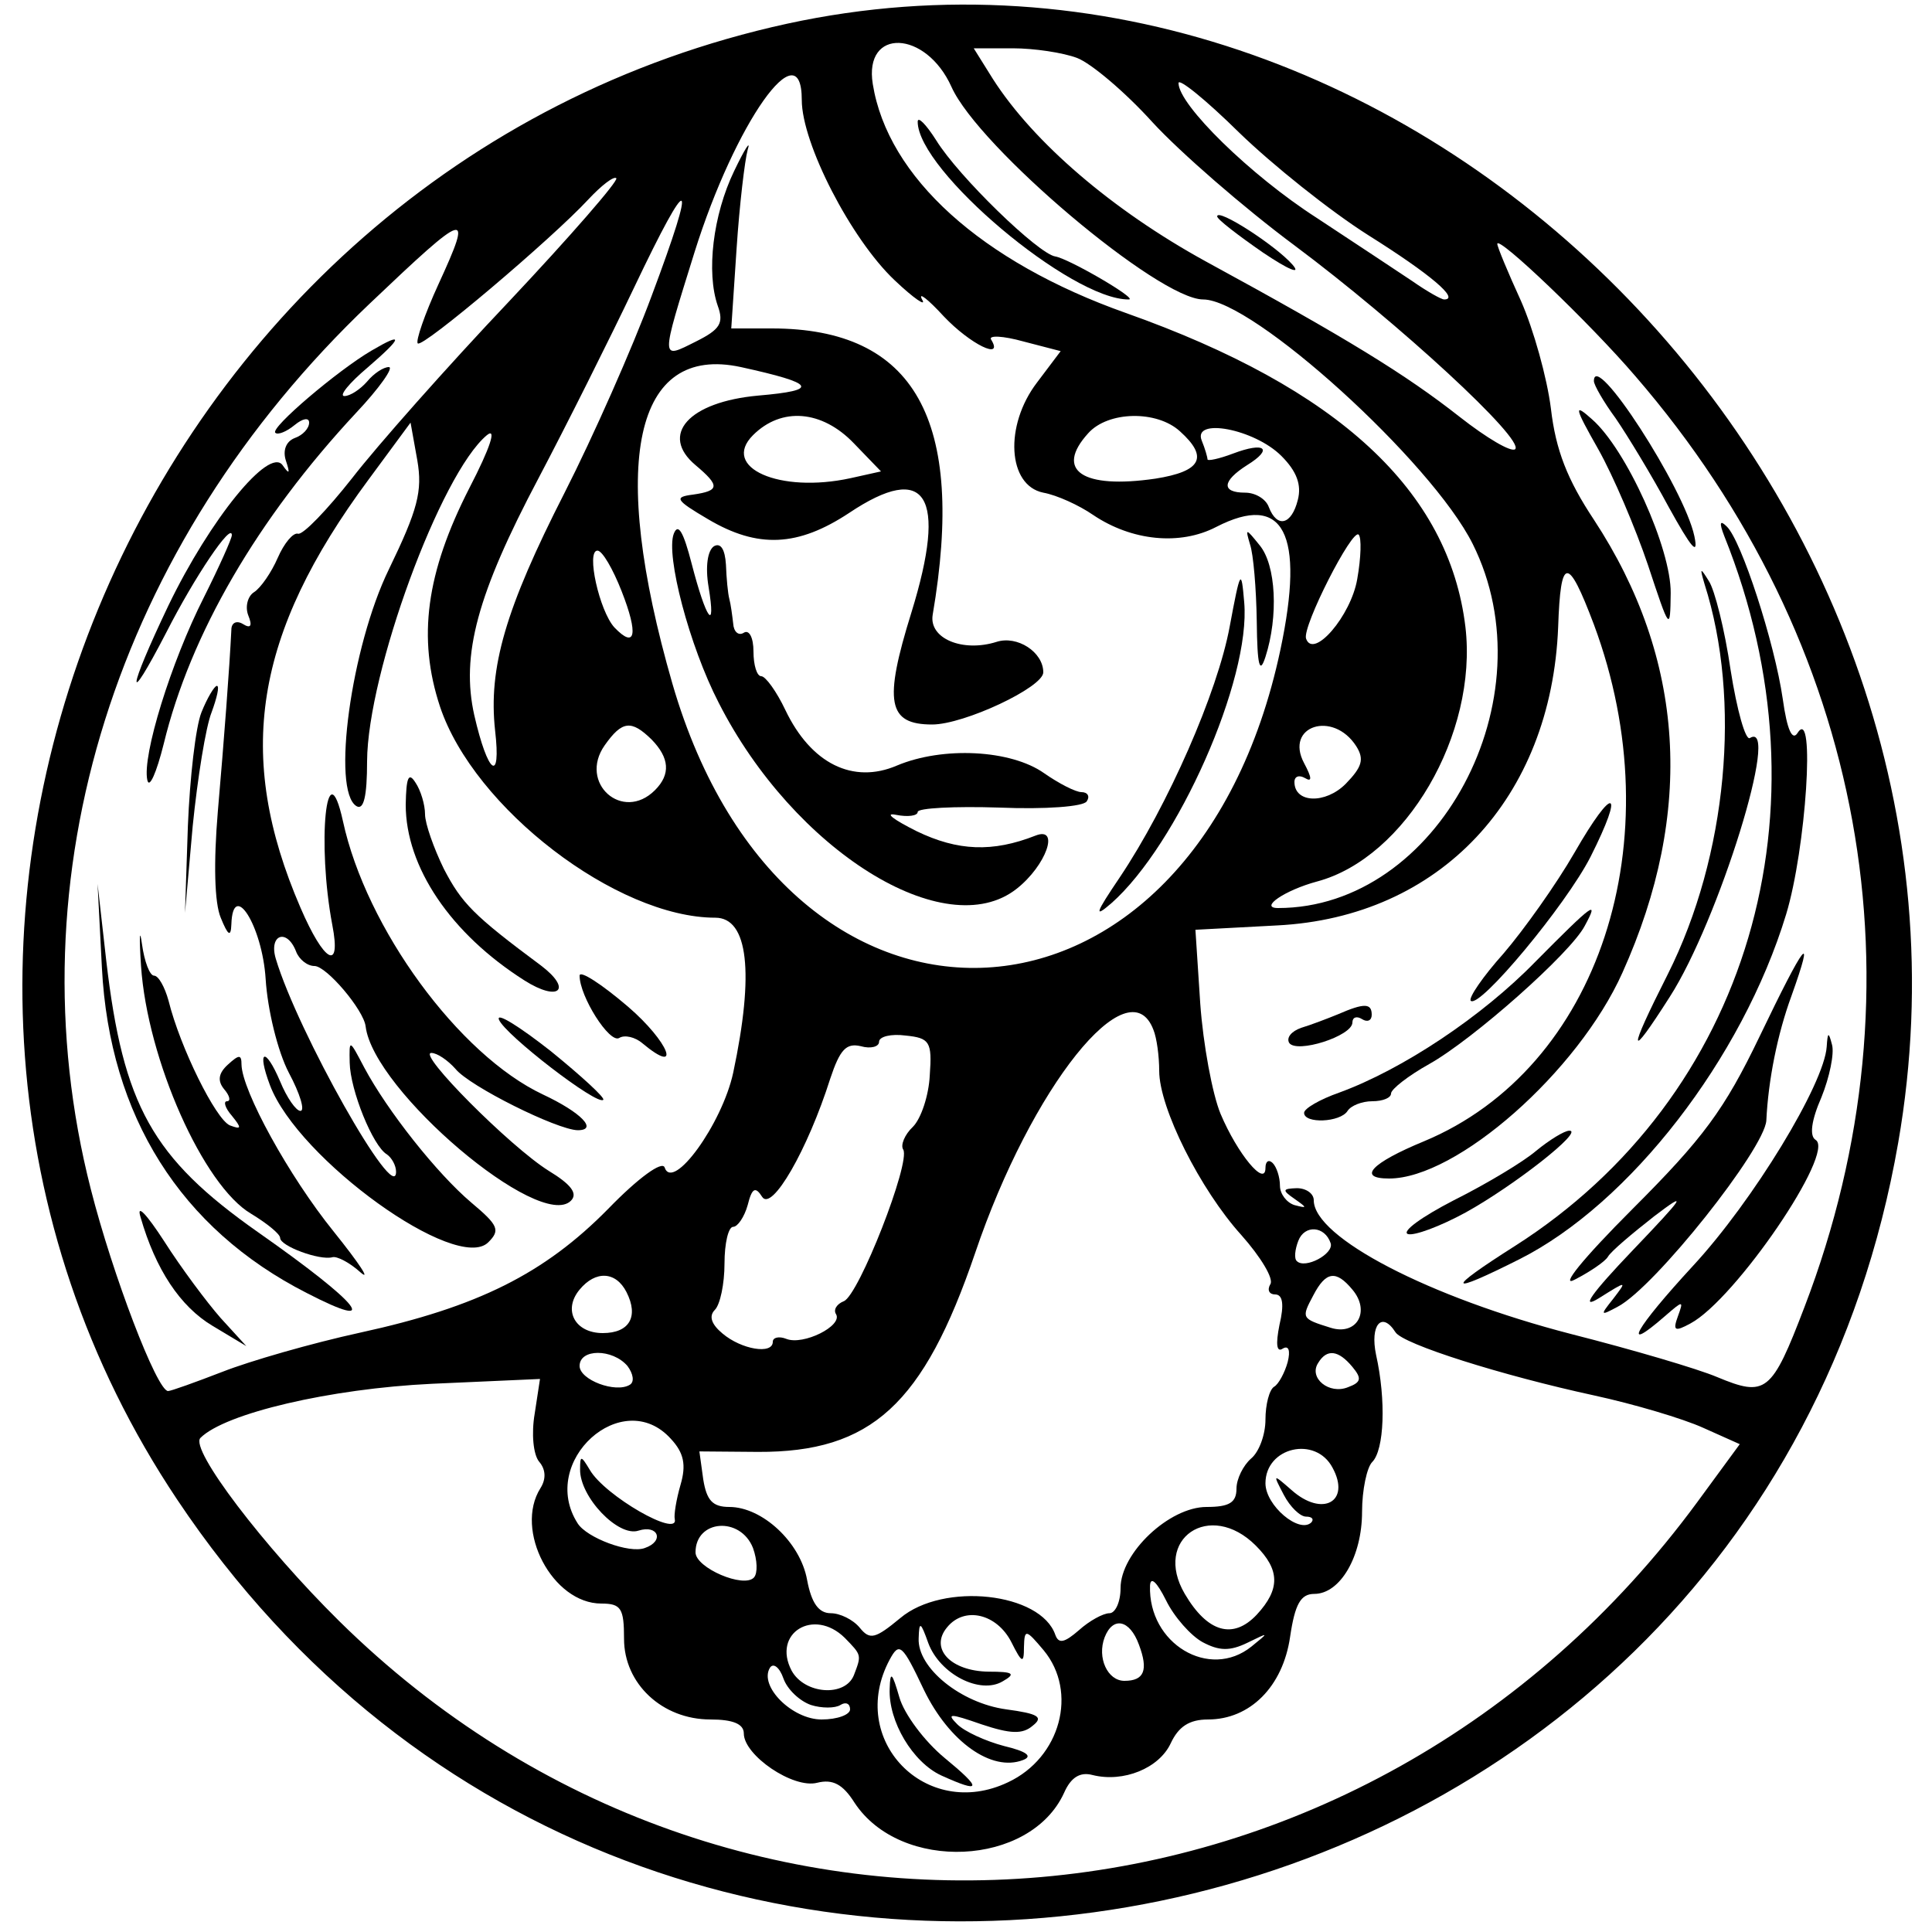
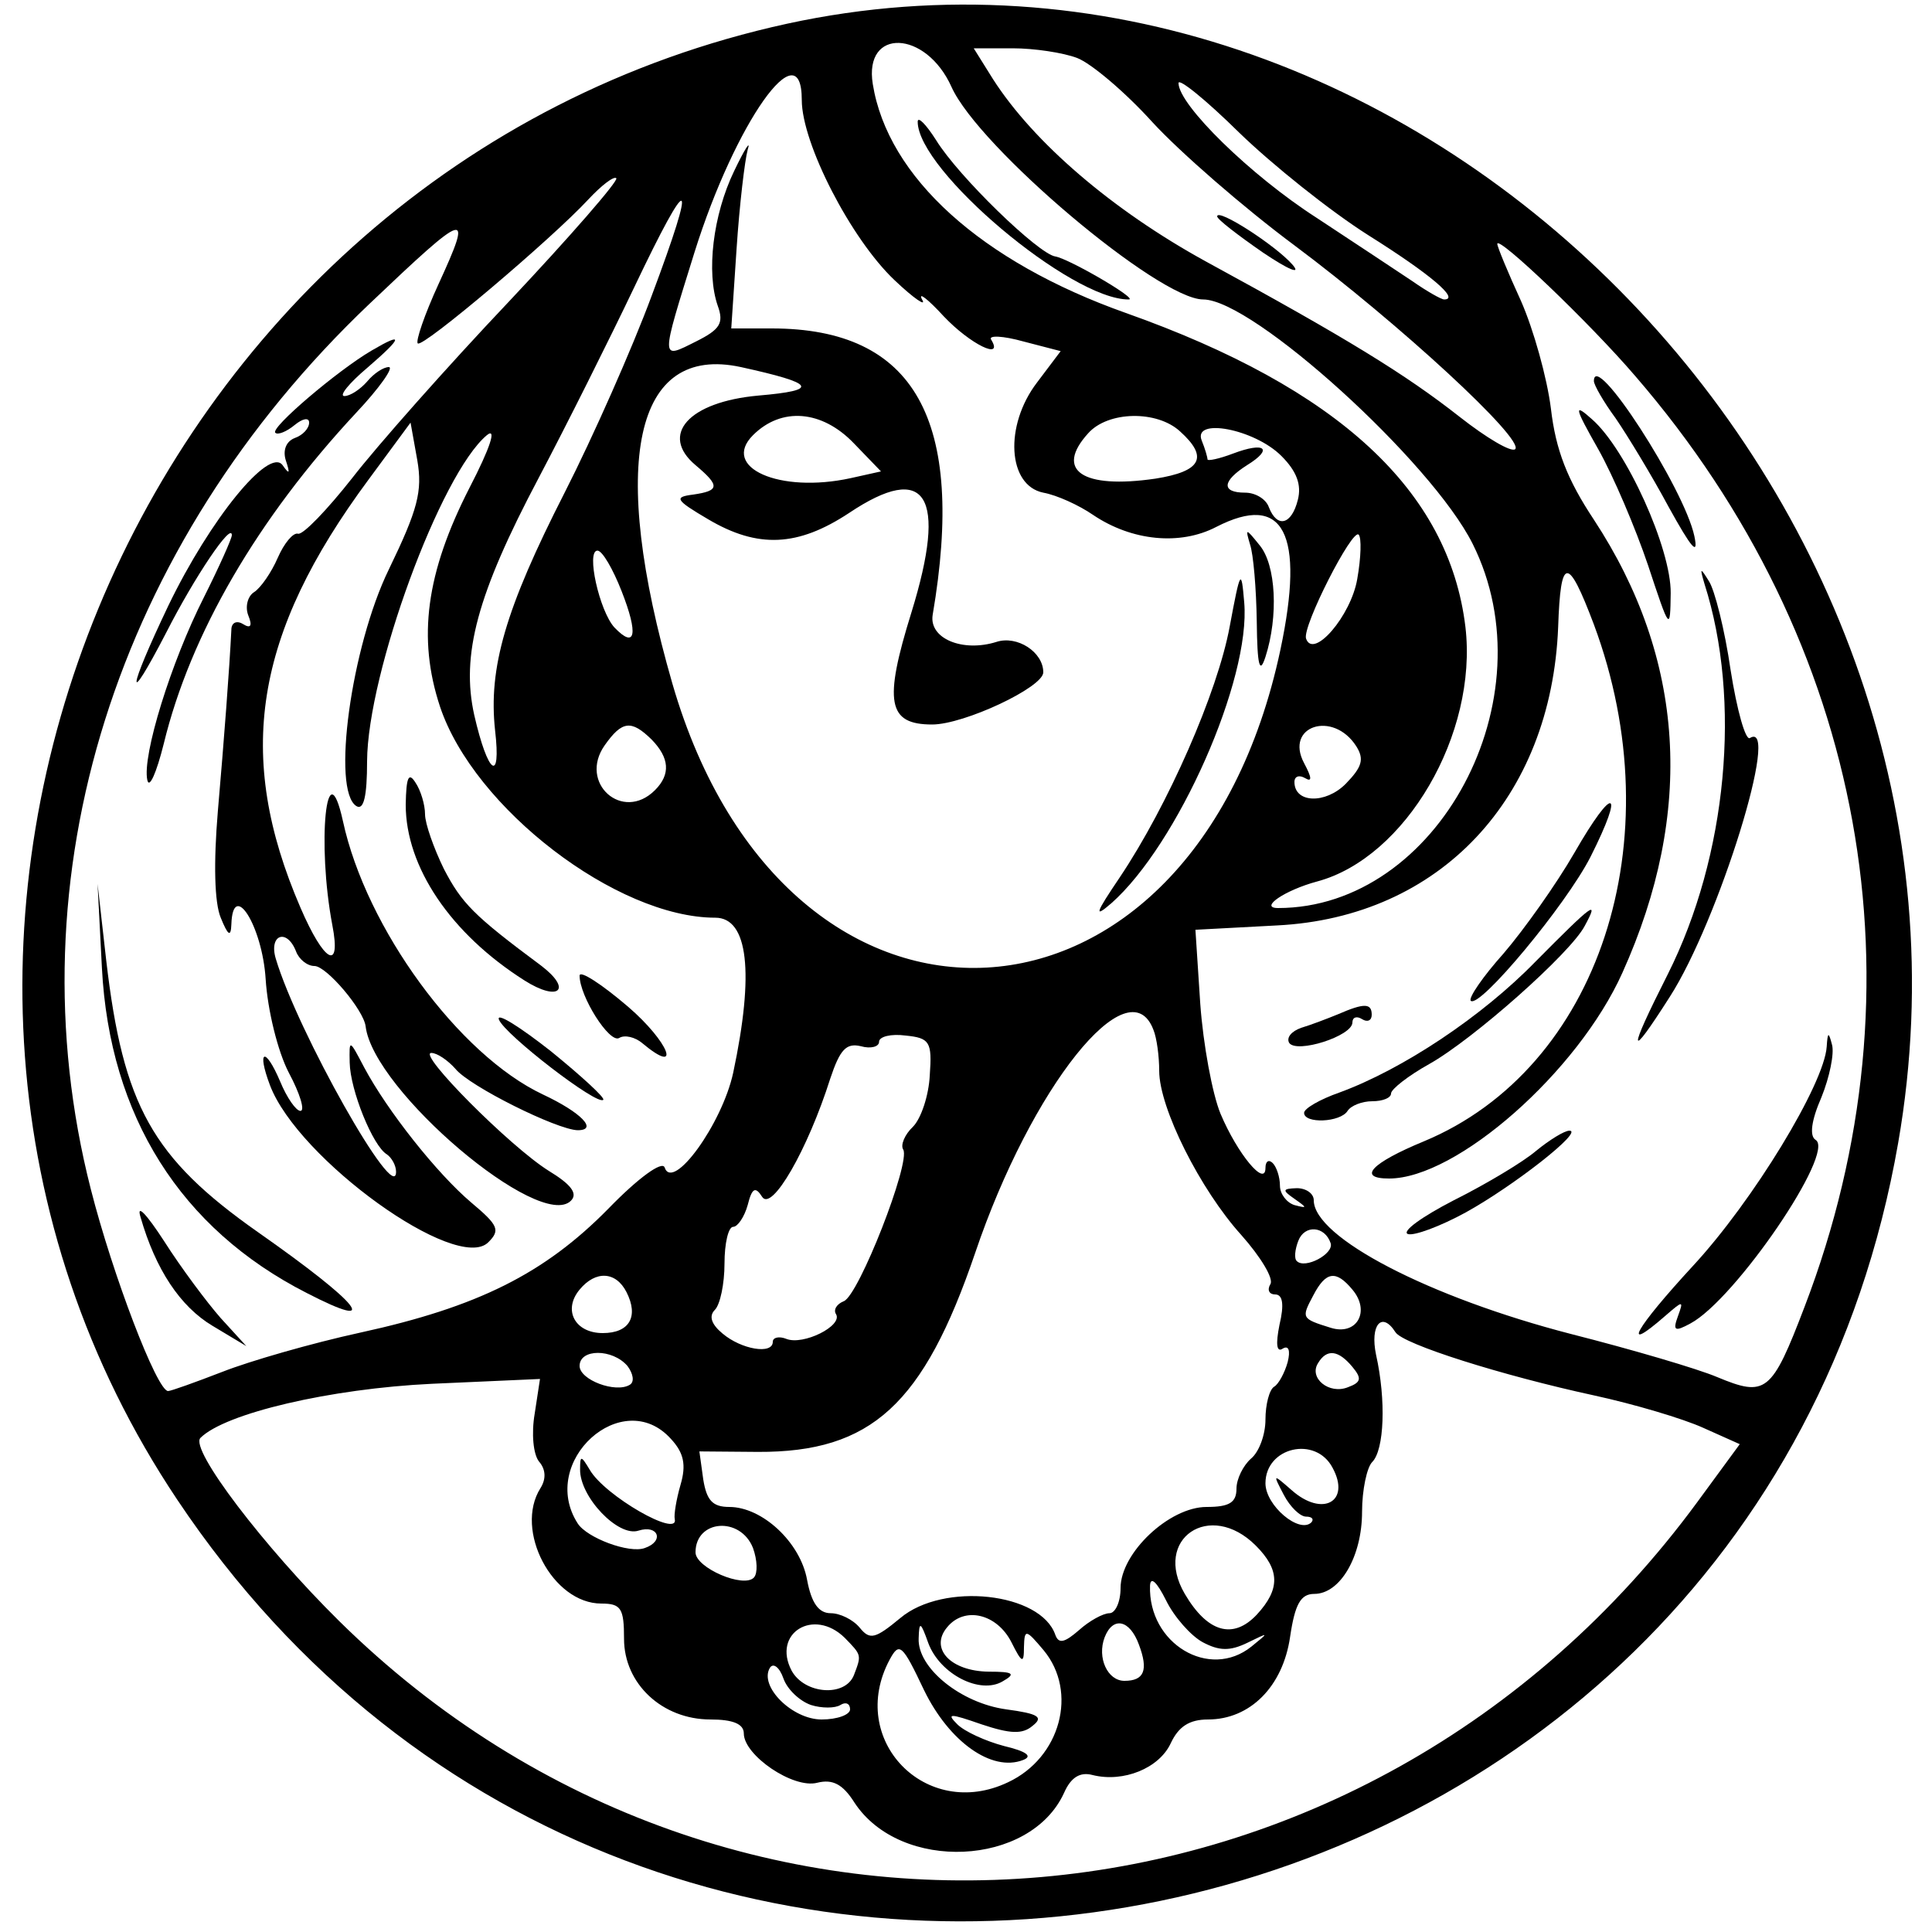
<svg xmlns="http://www.w3.org/2000/svg" preserveAspectRatio="xMidYMid meet" viewBox="0 0 200 200" height="200pt" width="200pt" version="1.0">
  <g stroke="none" fill="#000000" transform="translate(0,200) scale(0.05,-0.05)">
    <path d="M1630 3951 c-1357 -296 -2026 -1915 -1263 -3056 980 -1467 3261 -994 3563 739 234 1343 -1011 2597 -2300 2317z m340 -131 c56 -125 429 -440 521 -440 103 0 473 -336 558 -506 160 -320 -72 -754 -403 -754 -40 0 14 37 81 55 183 49 333 305 307 527 -34 282 -263 494 -703 650 -299 106 -493 281 -524 474 -19 117 110 112 163 -6z m260 60 c29 -11 100 -71 156 -133 57 -62 189 -177 294 -255 217 -162 477 -402 457 -422 -8 -7 -59 23 -115 67 -112 88 -234 163 -526 322 -193 106 -356 246 -440 377 l-40 64 81 0 c44 0 104 -9 133 -20z m-570 -87 c0 -90 102 -288 192 -373 41 -39 67 -56 57 -40 -9 17 12 1 45 -35 55 -58 125 -92 98 -48 -6 9 24 8 67 -4 l77 -20 -49 -65 c-68 -89 -61 -213 13 -228 28 -5 74 -26 103 -46 80 -54 180 -64 255 -25 140 72 184 -13 133 -254 -179 -843 -1022 -889 -1259 -70 -132 458 -79 703 142 655 155 -34 164 -48 36 -59 -144 -13 -205 -81 -130 -144 51 -43 50 -53 -5 -61 -40 -5 -37 -11 31 -51 103 -61 186 -57 292 13 160 107 204 37 129 -206 -58 -186 -49 -232 43 -232 66 0 230 77 230 108 0 42 -54 77 -97 63 -70 -22 -140 7 -132 56 69 404 -37 593 -333 593 l-84 0 11 165 c6 91 17 183 23 205 7 22 -6 2 -28 -44 -44 -91 -58 -210 -34 -279 13 -36 5 -49 -45 -74 -74 -37 -74 -43 -3 185 84 268 222 463 222 315z m1173 -280 c129 -81 190 -133 157 -133 -6 0 -36 17 -66 38 -30 20 -119 79 -198 131 -137 88 -286 234 -286 279 0 11 56 -34 125 -102 69 -67 189 -163 268 -213z m-1779 -137 c-128 -135 -274 -300 -325 -366 -52 -66 -102 -118 -112 -115 -10 3 -29 -20 -42 -50 -13 -30 -35 -62 -49 -71 -13 -8 -19 -30 -12 -48 9 -22 5 -28 -11 -18 -13 8 -24 3 -24 -12 -4 -81 -15 -226 -28 -376 -9 -107 -7 -189 6 -220 15 -37 21 -41 22 -14 3 94 64 -3 71 -113 4 -64 25 -150 48 -194 23 -43 34 -79 24 -79 -9 0 -28 27 -42 61 -31 73 -49 66 -21 -8 58 -153 387 -390 452 -325 25 25 21 35 -35 82 -71 60 -174 190 -222 280 -31 59 -31 59 -30 10 1 -57 48 -173 77 -190 10 -7 19 -23 19 -36 0 -72 -204 290 -249 441 -15 50 23 64 42 15 6 -16 23 -30 38 -30 25 0 102 -91 106 -125 16 -133 361 -425 425 -361 15 15 0 34 -46 62 -80 50 -273 244 -243 244 12 0 34 -15 50 -33 29 -36 210 -126 253 -127 43 0 7 37 -72 74 -174 82 -366 344 -414 566 -34 154 -54 -46 -22 -215 19 -98 -17 -78 -66 36 -136 315 -96 566 141 886 l87 118 14 -78 c11 -64 1 -102 -59 -226 -78 -160 -119 -458 -67 -490 15 -9 22 20 22 93 1 183 152 595 248 675 21 17 7 -26 -36 -109 -90 -176 -108 -311 -61 -453 70 -210 366 -437 570 -437 68 0 81 -114 37 -321 -23 -106 -125 -247 -142 -196 -5 14 -54 -21 -117 -86 -132 -134 -270 -203 -513 -256 -101 -22 -229 -59 -285 -81 -57 -22 -107 -40 -113 -40 -23 0 -115 241 -160 418 -165 646 51 1333 577 1833 205 195 215 198 143 41 -29 -63 -48 -119 -43 -123 10 -10 278 217 353 298 27 29 53 49 58 44 5 -5 -95 -120 -222 -255z m295 11 c-40 -108 -121 -291 -180 -407 -123 -241 -158 -363 -144 -492 13 -112 -15 -91 -43 31 -28 125 6 251 133 491 58 110 147 288 198 395 117 246 132 238 36 -18z m2037 -166 c476 -551 605 -1262 350 -1927 -68 -178 -80 -187 -181 -145 -40 17 -176 57 -302 89 -294 76 -533 200 -533 277 0 14 -16 25 -35 25 -30 -1 -31 -4 -5 -22 27 -19 27 -20 0 -13 -16 5 -30 23 -30 40 0 18 -7 39 -15 47 -8 8 -15 4 -15 -10 0 -41 -58 29 -93 112 -17 41 -36 144 -42 228 l-10 153 169 9 c337 17 568 263 582 618 5 147 20 148 74 5 166 -446 11 -919 -352 -1070 -109 -45 -139 -77 -72 -77 140 0 391 221 483 426 150 333 130 650 -59 938 -55 83 -79 144 -89 230 -8 64 -36 164 -62 223 -27 59 -49 112 -49 118 0 19 191 -163 286 -274z m-1618 -139 l56 -58 -63 -14 c-147 -32 -269 22 -202 89 59 59 143 52 209 -17z m675 25 c60 -54 44 -83 -51 -98 -151 -22 -209 17 -139 94 41 46 142 48 190 4z m210 -51 c32 -32 42 -60 34 -91 -13 -52 -43 -59 -60 -15 -6 17 -28 30 -49 30 -50 0 -48 24 4 57 55 34 37 49 -29 24 -29 -11 -53 -16 -53 -12 0 4 -5 22 -12 39 -19 48 109 24 165 -32z m157 -255 c-13 -76 -91 -167 -106 -123 -8 25 96 229 109 215 6 -6 5 -47 -3 -92z m-1523 -25 c35 -89 29 -121 -15 -75 -31 34 -59 159 -35 159 10 0 32 -38 50 -84z m62 -307 c37 -38 40 -72 7 -105 -67 -67 -159 15 -104 93 36 51 55 53 97 12z m1459 -14 c17 -27 12 -43 -22 -78 -42 -42 -106 -40 -106 4 0 12 10 15 22 8 15 -9 14 1 -2 31 -41 77 60 110 108 35z m-420 -587 c7 -17 12 -55 12 -85 0 -77 85 -246 170 -340 40 -45 68 -91 60 -102 -7 -12 -2 -21 10 -21 16 0 19 -21 9 -63 -8 -40 -6 -58 7 -49 12 7 16 -4 10 -28 -6 -22 -19 -46 -28 -51 -10 -6 -18 -37 -18 -68 0 -31 -13 -67 -30 -81 -16 -14 -30 -42 -30 -62 0 -29 -15 -38 -62 -38 -77 0 -178 -95 -178 -168 0 -29 -11 -52 -23 -52 -13 0 -42 -16 -63 -35 -30 -26 -42 -29 -49 -10 -30 88 -232 110 -321 35 -52 -43 -63 -46 -84 -20 -14 17 -41 30 -60 30 -25 0 -40 21 -49 69 -14 78 -93 151 -161 151 -35 0 -47 14 -54 57 l-8 58 121 -1 c235 -1 343 98 450 412 116 343 318 596 369 462z m-463 -94 c-2 -42 -18 -90 -35 -107 -17 -16 -26 -38 -20 -47 16 -26 -92 -302 -123 -314 -15 -6 -22 -18 -16 -27 14 -24 -68 -65 -103 -51 -15 6 -28 3 -28 -6 0 -27 -65 -16 -104 17 -23 19 -29 36 -16 49 11 11 20 54 20 96 0 42 8 76 18 76 9 0 23 20 30 45 9 36 16 39 30 17 20 -31 94 97 141 245 20 60 33 74 63 67 21 -6 38 -1 38 9 0 11 25 17 55 13 50 -5 55 -13 50 -82z m830 -348 c7 -22 -53 -54 -70 -37 -6 5 -4 24 3 42 13 34 55 31 67 -5z m-1458 -101 c26 -51 6 -85 -49 -85 -58 0 -83 48 -48 90 33 40 75 38 97 -5z m1503 5 c38 -45 9 -96 -45 -79 -61 19 -61 20 -36 67 26 50 47 53 81 12z m89 -88 c15 -25 222 -90 411 -131 83 -18 184 -48 226 -67 l76 -34 -88 -120 c-689 -937 -1996 -1051 -2812 -246 -155 153 -310 356 -287 379 51 51 269 102 479 112 l224 10 -11 -72 c-7 -41 -3 -84 9 -99 14 -16 15 -36 3 -55 -55 -87 25 -239 126 -239 41 0 47 -10 47 -73 0 -93 79 -167 179 -167 46 0 69 -9 69 -29 0 -45 102 -115 152 -102 32 8 53 -3 77 -41 95 -145 364 -133 434 20 14 32 33 44 59 37 64 -16 138 14 162 66 16 34 38 49 77 49 87 0 155 68 170 171 10 68 22 89 50 89 54 0 99 78 99 170 0 45 10 92 21 103 25 25 29 128 8 222 -13 62 12 91 40 47z m-1590 -70 c12 -16 15 -33 5 -39 -29 -18 -104 10 -104 39 0 36 68 36 99 0z m1501 -2 c20 -24 18 -32 -9 -42 -39 -16 -82 19 -62 50 18 30 42 27 71 -8z m-1411 -149 c27 -29 32 -54 20 -95 -9 -31 -14 -63 -12 -71 9 -40 -145 48 -176 102 -18 30 -20 30 -20 1 -1 -57 79 -141 121 -127 41 13 54 -22 13 -36 -32 -12 -120 21 -139 51 -82 128 93 286 193 175z m1370 -60 c38 -70 -21 -103 -85 -46 -39 34 -39 34 -16 -10 13 -25 34 -45 46 -45 12 0 17 -5 11 -12 -25 -24 -95 35 -95 81 0 75 104 99 139 32z m-1200 -166 c9 -25 10 -52 2 -61 -21 -23 -121 20 -121 52 0 68 93 75 119 9z m1041 5 c50 -50 51 -90 2 -143 -49 -52 -102 -37 -149 43 -67 114 52 195 147 100z m-110 -200 c34 -18 56 -19 93 -1 45 22 45 22 8 -8 -87 -70 -214 6 -210 126 1 20 14 8 33 -30 17 -35 52 -74 76 -87z m-396 0 c22 -44 26 -45 26 -10 1 38 4 37 41 -7 71 -86 35 -222 -74 -273 -170 -81 -334 88 -245 254 20 37 26 32 71 -63 52 -107 140 -170 205 -145 21 8 7 18 -39 29 -38 10 -82 30 -97 45 -23 23 -16 23 50 0 60 -20 85 -21 106 -3 23 18 12 25 -55 34 -94 13 -184 86 -181 147 1 36 4 35 20 -10 24 -64 107 -107 154 -79 28 16 22 20 -29 20 -79 1 -123 48 -86 92 36 44 103 28 133 -31z m-345 9 c35 -36 35 -35 19 -77 -18 -46 -102 -40 -129 9 -41 78 46 131 110 68z m609 -14 c20 -53 11 -75 -30 -75 -35 0 -57 48 -41 90 17 44 52 37 71 -15z m-679 -125 c22 -7 50 -7 61 0 11 7 20 3 20 -9 0 -11 -26 -21 -59 -21 -61 0 -130 69 -107 107 7 11 20 1 28 -22 8 -23 34 -47 57 -55z" />
    <path d="M1900 3748 c0 -101 318 -369 437 -368 21 0 -123 84 -152 89 -35 5 -201 166 -247 241 -21 33 -38 50 -38 38z" />
    <path d="M2520 3552 c0 -6 43 -39 95 -75 52 -35 80 -47 61 -25 -35 40 -156 118 -156 100z" />
-     <path d="M1395 2895 c-17 -44 32 -232 93 -350 155 -305 469 -502 617 -385 61 48 90 130 39 110 -89 -35 -161 -32 -246 9 -48 24 -68 39 -43 34 25 -5 45 -2 45 6 0 8 76 12 169 9 95 -4 175 2 181 13 7 10 2 19 -11 19 -12 0 -47 18 -77 39 -69 49 -210 56 -305 16 -91 -39 -178 4 -231 115 -18 38 -41 70 -50 70 -9 0 -16 23 -16 51 0 29 -9 46 -20 39 -11 -7 -21 2 -22 19 -2 17 -5 40 -8 51 -3 11 -6 43 -7 71 -2 32 -11 46 -25 38 -13 -9 -18 -42 -11 -84 16 -97 -5 -68 -35 48 -17 66 -28 85 -37 62z" />
    <path d="M2588 2873 c7 -20 13 -92 14 -160 1 -92 6 -110 18 -73 27 84 22 190 -12 231 -29 36 -30 36 -20 2z" />
    <path d="M2546 2703 c-25 -136 -128 -371 -228 -520 -50 -74 -54 -85 -17 -53 137 121 289 463 275 623 -6 71 -8 68 -30 -50z" />
    <path d="M769 3274 c-70 -41 -210 -160 -199 -170 5 -5 23 2 40 16 17 14 30 16 30 5 0 -12 -13 -26 -30 -32 -18 -7 -25 -26 -18 -47 9 -27 7 -29 -7 -9 -28 38 -150 -112 -236 -290 -85 -178 -90 -221 -5 -57 59 116 136 230 136 202 0 -7 -26 -65 -58 -129 -68 -134 -128 -328 -117 -378 4 -19 19 15 34 75 55 227 194 466 398 685 49 52 79 95 68 95 -11 0 -31 -13 -45 -30 -14 -16 -35 -30 -47 -30 -12 0 10 27 48 59 73 63 76 75 8 35z" />
-     <path d="M417 2525 c-12 -30 -24 -136 -28 -235 l-6 -180 16 180 c10 99 27 205 39 235 11 30 17 55 11 55 -5 0 -20 -25 -32 -55z" />
    <path d="M840 2334 c0 -129 93 -267 246 -364 71 -45 100 -19 34 31 -140 104 -164 129 -201 200 -21 43 -39 94 -39 113 0 20 -9 50 -20 66 -14 22 -19 11 -20 -46z" />
    <path d="M211 1996 c16 -307 163 -540 424 -673 157 -81 113 -24 -101 126 -219 154 -279 262 -314 562 l-18 159 9 -174z" />
-     <path d="M292 2000 c13 -194 129 -455 228 -513 33 -20 60 -42 60 -50 0 -17 82 -47 108 -40 9 3 36 -11 58 -31 23 -20 -2 18 -55 84 -93 115 -190 292 -191 346 0 21 -5 21 -28 0 -20 -18 -22 -34 -8 -51 12 -14 14 -25 6 -25 -8 0 -4 -14 10 -30 21 -26 20 -29 -4 -20 -29 12 -103 161 -127 258 -8 29 -21 52 -30 52 -9 0 -20 29 -25 65 -5 36 -6 16 -2 -45z" />
    <path d="M1200 1980 c0 -43 62 -141 82 -129 11 7 33 2 48 -11 83 -69 55 3 -30 76 -55 47 -100 76 -100 64z" />
    <path d="M1033 1889 c12 -31 204 -179 216 -166 4 4 -45 49 -109 101 -65 51 -113 81 -107 65z" />
    <path d="M291 1480 c31 -108 82 -185 149 -225 l70 -42 -53 58 c-29 33 -82 104 -117 159 -37 57 -58 79 -49 50z" />
    <path d="M3300 3211 c0 -8 20 -43 45 -77 24 -35 74 -117 110 -184 47 -85 62 -103 53 -60 -21 99 -208 388 -208 321z" />
    <path d="M3309 3070 c31 -55 77 -163 103 -240 45 -136 46 -138 47 -58 1 92 -92 298 -163 360 -38 34 -37 26 13 -62z" />
-     <path d="M3570 2890 c227 -565 50 -1162 -434 -1470 -145 -92 -141 -103 10 -27 228 115 461 415 552 714 41 135 61 433 24 376 -11 -18 -22 5 -31 70 -17 117 -86 329 -116 357 -14 14 -16 8 -5 -20z" />
    <path d="M3529 2791 c77 -241 47 -563 -76 -808 -84 -166 -82 -182 4 -47 101 157 231 576 166 536 -9 -6 -27 58 -40 141 -12 83 -33 166 -45 184 -18 29 -19 28 -9 -6z" />
    <path d="M3260 2235 c-38 -66 -105 -160 -147 -209 -43 -48 -73 -92 -68 -98 18 -17 197 198 248 298 72 143 48 150 -33 9z" />
    <path d="M3179 2009 c-111 -114 -275 -223 -406 -271 -40 -14 -73 -33 -73 -42 0 -23 75 -20 90 4 7 11 30 20 51 20 22 0 39 7 39 16 0 9 36 37 79 61 91 51 293 230 322 286 31 57 17 46 -102 -74z" />
-     <path d="M3643 1854 c-73 -152 -117 -211 -263 -357 -104 -104 -152 -164 -119 -146 31 16 62 37 68 47 6 11 50 48 96 84 71 54 63 42 -45 -71 -85 -89 -109 -123 -70 -99 59 37 59 37 30 -1 -28 -35 -27 -36 10 -16 77 41 303 326 307 385 4 84 23 179 52 258 50 140 28 112 -66 -84z" />
+     <path d="M3643 1854 z" />
    <path d="M2770 1900 c-22 -9 -56 -22 -76 -28 -20 -7 -31 -20 -25 -31 15 -23 131 14 131 42 0 11 9 14 20 7 11 -7 20 -3 20 9 0 24 -15 25 -70 1z" />
    <path d="M3782 1833 c-5 -77 -152 -319 -277 -454 -119 -129 -151 -185 -58 -104 38 33 39 33 27 0 -11 -30 -7 -33 26 -15 93 50 301 355 259 380 -13 8 -9 40 12 88 17 42 27 91 22 109 -7 27 -9 27 -11 -4z" />
    <path d="M3180 1617 c-27 -23 -104 -69 -170 -102 -66 -34 -109 -65 -95 -70 13 -4 67 16 120 45 101 56 246 170 214 169 -10 0 -41 -19 -69 -42z" />
-     <path d="M1842 504 c-3 -68 48 -153 107 -180 84 -38 85 -28 6 37 -41 34 -83 90 -93 125 -15 52 -19 55 -20 18z" />
  </g>
</svg>